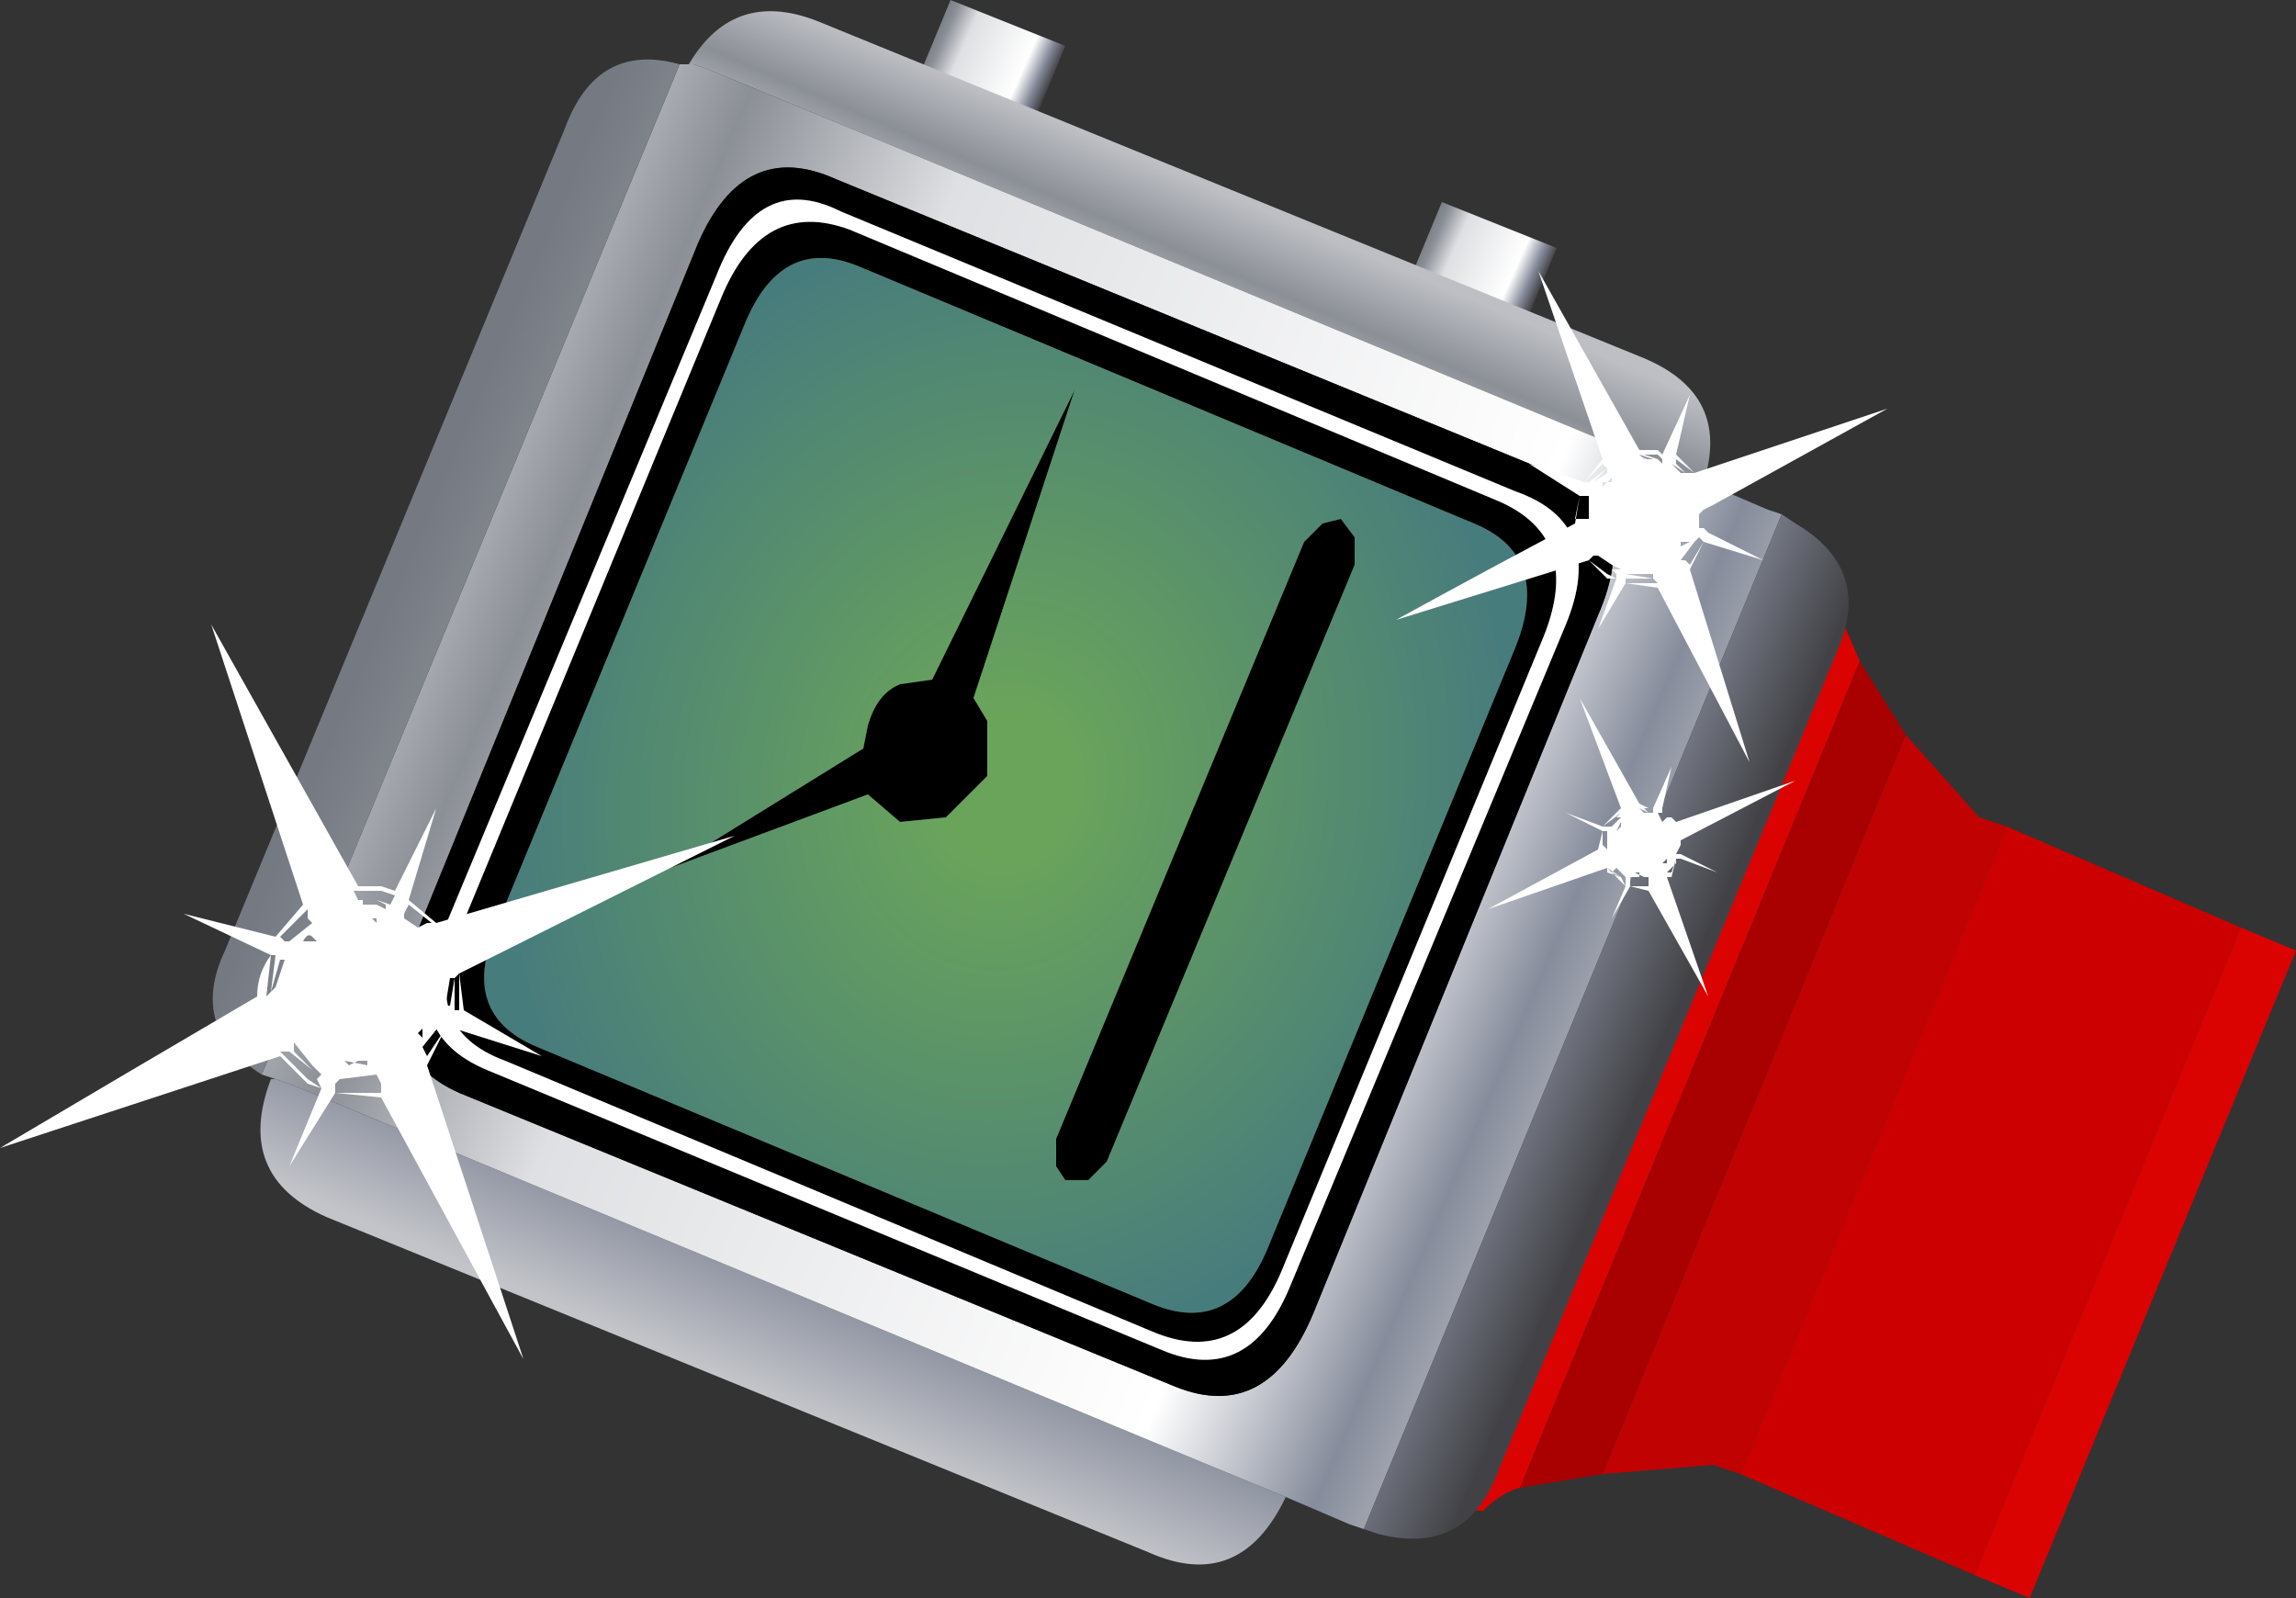
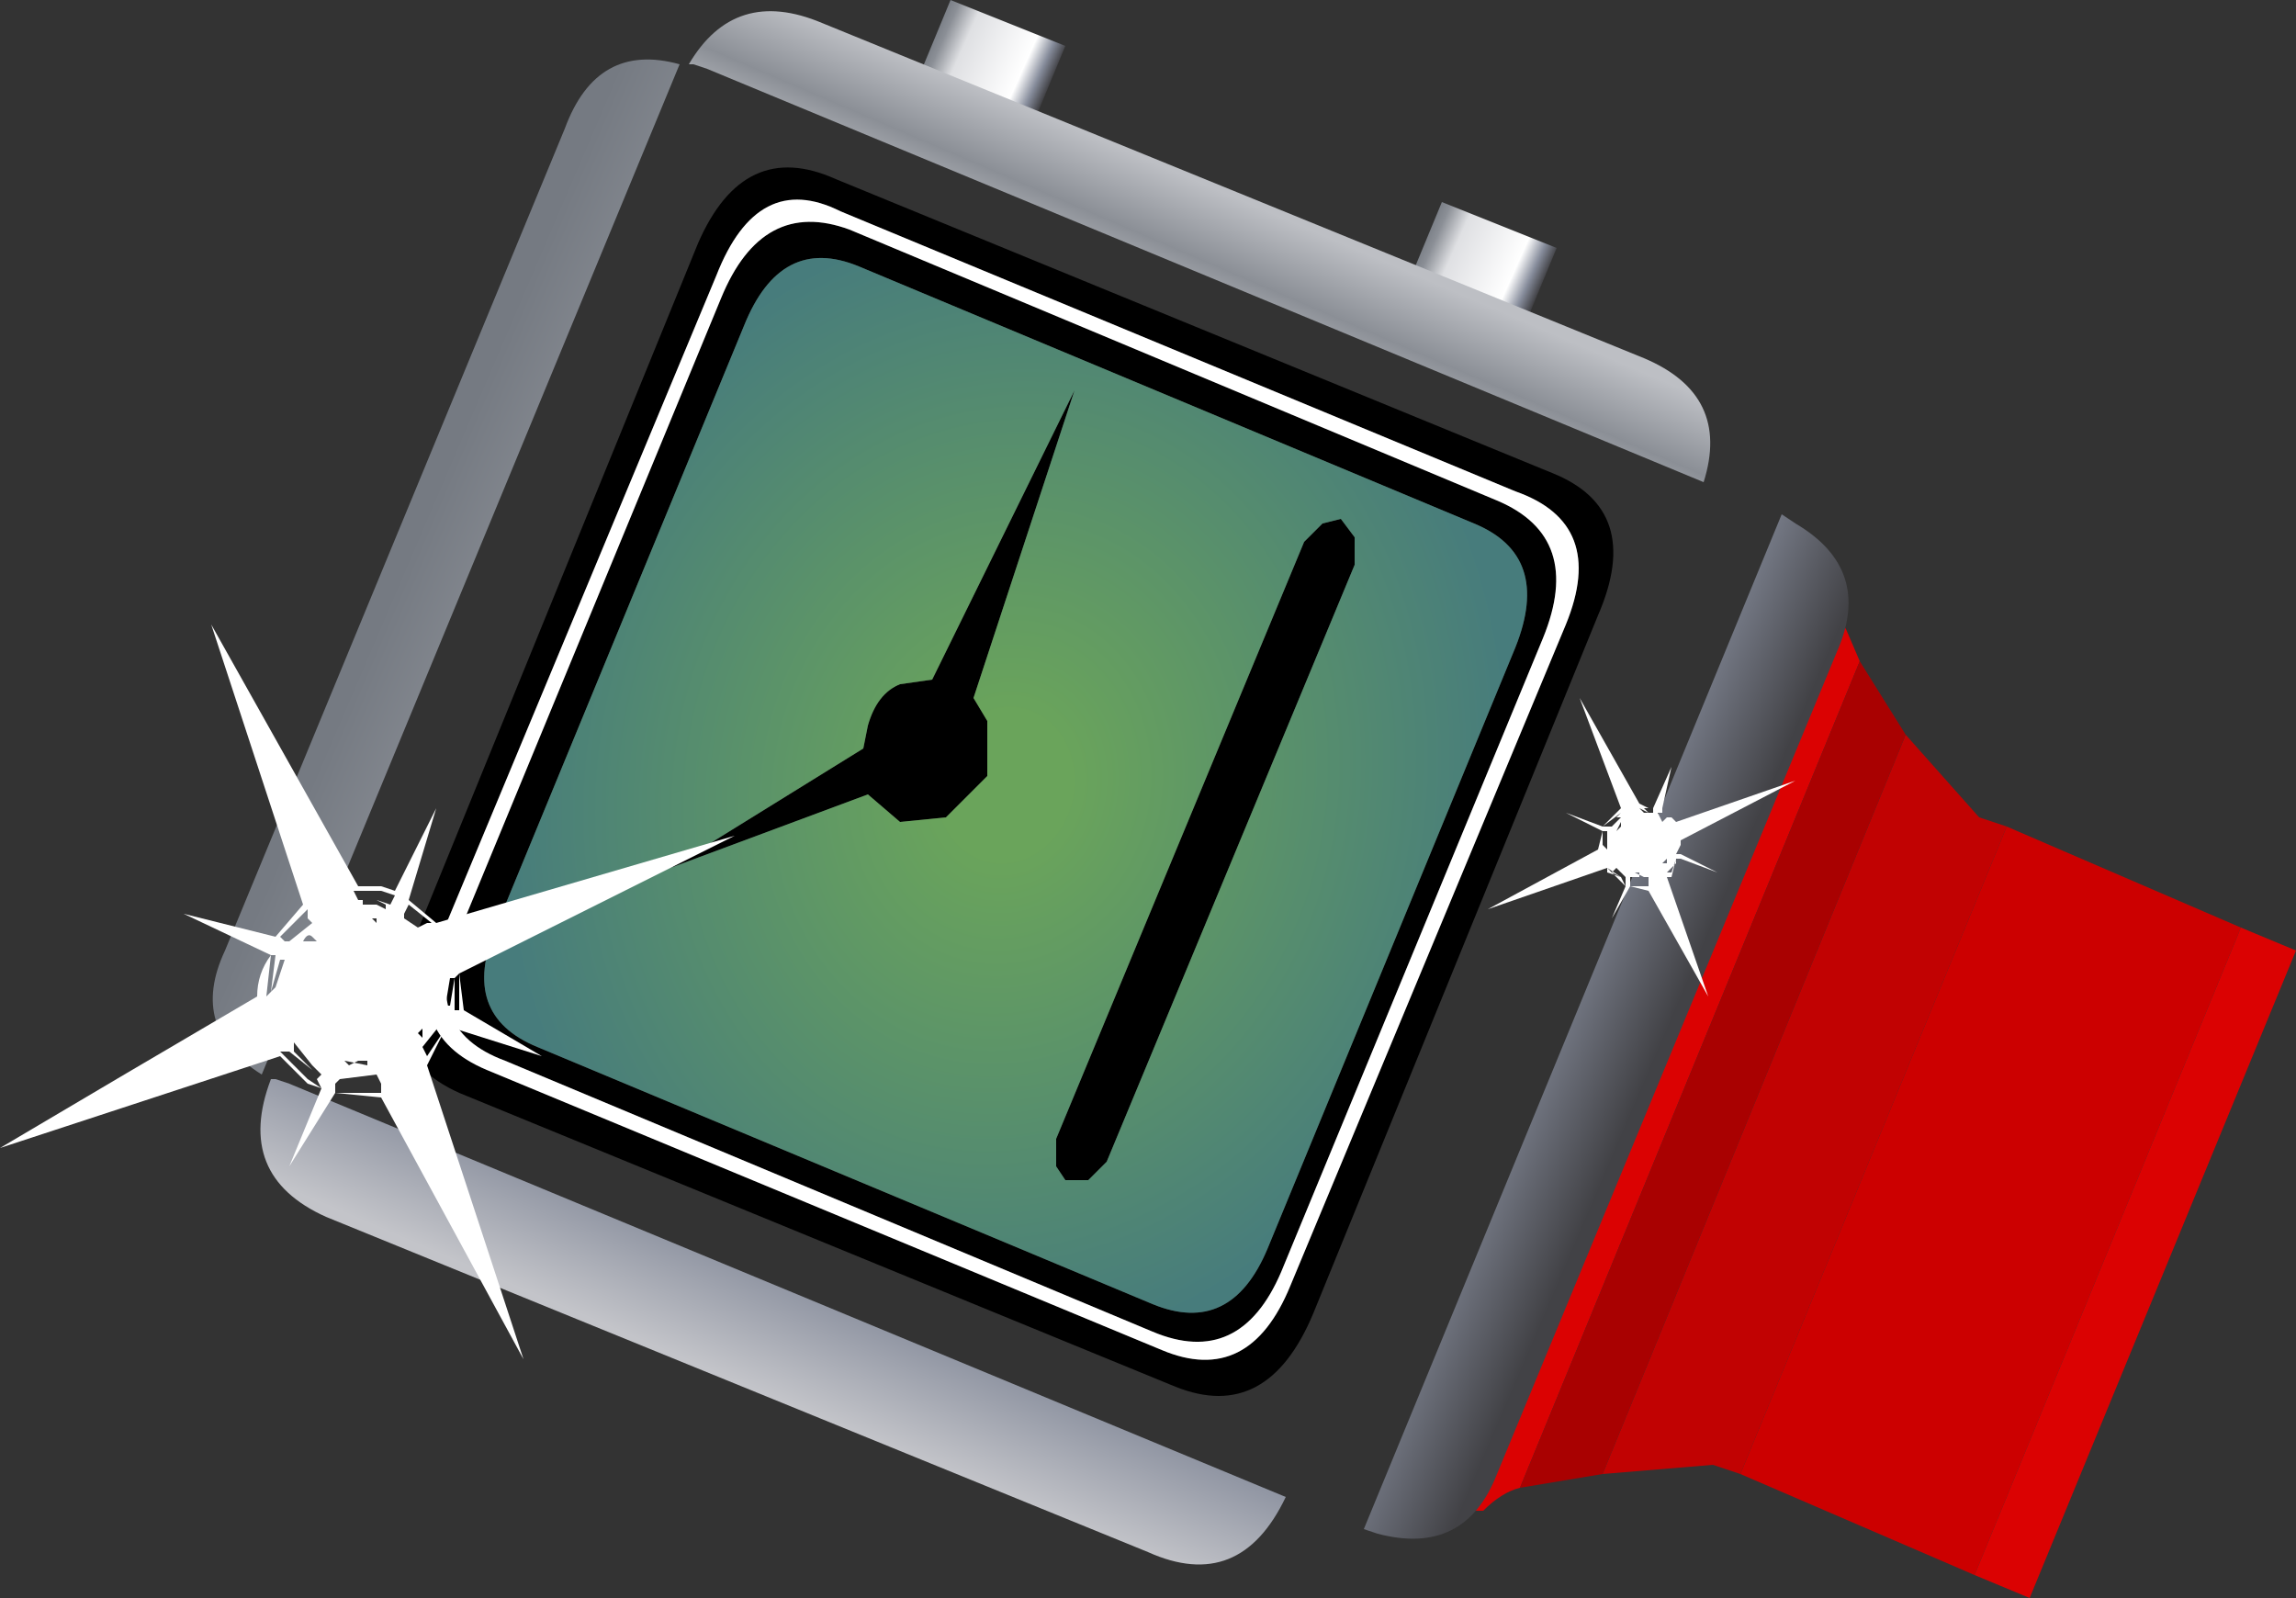
<svg xmlns="http://www.w3.org/2000/svg" height="17.4px" width="25.0px">
  <rect width="100%" height="100%" fill="#333333" stroke="none" />
  <g transform="matrix(1.0, 0.0, 0.0, 1.0, 0.0, 0.0)">
    <path d="M18.95 16.05 L18.65 15.95 17.45 16.05 20.75 8.0 21.55 8.9 21.85 9.0 18.95 16.05" fill="#c10202" fill-rule="evenodd" stroke="none" />
    <path d="M21.5 17.15 L18.95 16.05 21.85 9.0 24.4 10.1 21.5 17.15" fill="#cc0000" fill-rule="evenodd" stroke="none" />
    <path d="M24.4 10.1 L25.0 10.35 22.1 17.4 21.5 17.15 24.4 10.1 M16.55 16.2 Q16.35 16.25 16.15 16.45 L15.9 16.45 15.45 16.25 19.5 6.4 19.95 6.6 20.1 6.85 20.25 7.2 16.55 16.2" fill="#db0202" fill-rule="evenodd" stroke="none" />
    <path d="M17.45 16.05 L16.55 16.2 20.25 7.2 20.75 8.0 17.45 16.05" fill="#a90101" fill-rule="evenodd" stroke="none" />
    <path d="M11.6 0.5 L11.0 1.95 9.75 1.45 10.35 0.0 11.6 0.5" fill="url(#gradient0)" fill-rule="evenodd" stroke="none" />
    <path d="M16.95 2.7 L16.35 4.15 15.1 3.65 15.7 2.2 16.95 2.7" fill="url(#gradient1)" fill-rule="evenodd" stroke="none" />
    <path d="M18.55 5.25 L7.7 0.75 7.55 0.7 7.5 0.7 Q8.0 -0.15 8.95 0.25 L17.9 3.9 Q18.85 4.3 18.55 5.25 M3.0 11.75 L3.15 11.8 14.0 16.3 Q13.5 17.35 12.5 16.9 L3.55 13.25 Q2.55 12.8 2.95 11.75 L3.0 11.75" fill="url(#gradient2)" fill-rule="evenodd" stroke="none" />
-     <path d="M7.55 0.7 L7.7 0.75 18.55 5.25 19.25 5.55 19.4 5.6 14.85 16.65 14.7 16.6 14.0 16.3 3.15 11.8 3.0 11.75 2.85 11.7 7.4 0.7 7.55 0.7 M7.6 2.65 L4.5 10.25 Q4.0 11.45 5.0 11.9 L12.8 15.1 Q13.8 15.5 14.3 14.3 L17.4 6.7 Q17.9 5.55 16.9 5.15 L9.1 1.95 Q8.1 1.5 7.6 2.65" fill="url(#gradient3)" fill-rule="evenodd" stroke="none" />
    <path d="M7.4 0.7 L2.85 11.7 Q2.05 11.2 2.45 10.35 L6.15 1.4 Q6.5 0.45 7.4 0.7 M14.85 16.65 L19.4 5.6 19.55 5.7 Q20.4 6.2 20.0 7.1 L16.3 16.05 Q15.95 16.95 15.0 16.7 L14.85 16.65" fill="url(#gradient4)" fill-rule="evenodd" stroke="none" />
    <path d="M9.8 7.45 L10.15 7.4 11.7 4.25 10.6 7.6 10.75 7.85 10.75 8.45 10.3 8.9 9.8 8.95 9.45 8.65 7.3 9.45 9.4 8.15 9.45 7.9 Q9.55 7.55 9.8 7.45 M8.1 3.55 L5.4 10.1 Q5.0 11.05 5.85 11.4 L12.55 14.2 Q13.4 14.55 13.8 13.6 L16.5 7.05 Q16.9 6.05 16.05 5.7 L9.35 2.9 Q8.5 2.55 8.1 3.55 M7.85 3.25 Q8.3 2.15 9.25 2.5 L16.3 5.45 Q17.25 5.85 16.8 6.95 L13.95 13.85 Q13.5 14.9 12.55 14.5 L5.5 11.55 Q4.55 11.2 5.0 10.15 L7.85 3.25 M7.8 3.0 L4.8 10.2 Q4.35 11.25 5.3 11.65 L12.65 14.7 Q13.6 15.1 14.05 14.0 L17.05 6.8 Q17.5 5.7 16.5 5.35 L9.15 2.3 Q8.25 1.85 7.8 3.0 M7.6 2.65 Q8.1 1.5 9.1 1.95 L16.9 5.15 Q17.9 5.55 17.4 6.7 L14.3 14.3 Q13.8 15.5 12.8 15.1 L5.0 11.9 Q4.0 11.45 4.5 10.25 L7.6 2.65 M14.2 5.9 L14.4 5.7 14.6 5.65 14.75 5.85 14.75 6.15 12.05 12.65 11.85 12.85 11.6 12.85 11.5 12.7 11.5 12.4 14.2 5.9" fill="#000000" fill-rule="evenodd" stroke="none" />
    <path d="M9.8 7.45 Q9.55 7.55 9.45 7.9 L9.4 8.15 7.3 9.45 9.45 8.65 9.8 8.95 10.3 8.9 10.75 8.45 10.75 7.85 10.6 7.6 11.7 4.25 10.15 7.4 9.8 7.45 M8.1 3.55 Q8.5 2.55 9.35 2.9 L16.05 5.7 Q16.9 6.05 16.5 7.05 L13.8 13.6 Q13.4 14.55 12.55 14.2 L5.85 11.4 Q5.0 11.05 5.4 10.1 L8.1 3.55 M14.2 5.9 L11.5 12.4 11.5 12.7 11.6 12.85 11.85 12.85 12.05 12.65 14.75 6.15 14.75 5.85 14.6 5.65 14.4 5.7 14.2 5.9" fill="url(#gradient5)" fill-rule="evenodd" stroke="none" />
    <path d="M7.85 3.25 L5.0 10.15 Q4.55 11.2 5.5 11.55 L12.55 14.5 Q13.5 14.9 13.95 13.85 L16.8 6.95 Q17.25 5.85 16.3 5.45 L9.25 2.5 Q8.3 2.15 7.85 3.25 M7.8 3.0 Q8.25 1.85 9.15 2.3 L16.5 5.35 Q17.5 5.7 17.05 6.8 L14.05 14.0 Q13.6 15.1 12.65 14.7 L5.3 11.65 Q4.35 11.25 4.8 10.2 L7.8 3.0" fill="#ffffff" fill-rule="evenodd" stroke="none" />
    <path d="M17.85 8.8 L17.95 8.85 18.0 8.85 17.95 8.85 17.9 8.85 17.85 8.8 17.95 8.8 18.0 8.8 18.0 8.85 17.95 8.85 17.9 8.8 17.85 8.8 M17.95 8.9 L17.9 8.9 17.95 8.9 M17.65 8.9 L17.55 9.0 17.5 9.0 17.6 8.9 17.65 8.9 M17.95 8.8 L17.85 8.75 17.2 7.6 17.65 8.8 17.45 9.0 17.05 8.85 17.45 9.05 17.4 9.25 16.2 9.9 17.5 9.45 17.65 9.6 17.7 9.65 17.55 10.0 17.75 9.65 17.95 9.7 18.6 10.85 18.15 9.55 18.3 9.35 18.7 9.5 18.3 9.3 18.3 9.15 19.55 8.5 18.25 8.95 18.1 8.8 18.2 8.35 18.0 8.8 17.95 8.8 M17.65 8.95 L17.65 9.0 17.6 9.05 17.65 8.95 M17.5 9.05 L17.45 9.2 17.45 9.25 17.45 9.05 17.5 9.05 17.5 9.25 17.45 9.2 17.5 9.05 M17.45 9.0 L17.65 8.85 17.6 8.9 17.5 9.0 17.45 9.0 M17.5 9.5 L17.65 9.55 17.7 9.6 17.7 9.65 17.65 9.55 17.5 9.45 17.5 9.5 M17.6 9.45 L17.65 9.5 17.7 9.55 17.7 9.6 17.65 9.55 17.55 9.5 17.6 9.45 M18.1 8.8 L18.2 8.9 18.15 8.9 18.1 8.85 18.1 8.8 M18.1 8.85 L18.15 8.9 18.1 8.95 18.05 8.85 18.1 8.85 M18.3 9.15 L18.3 9.3 18.25 9.3 18.3 9.2 18.3 9.15 M18.25 9.15 L18.25 9.2 18.25 9.3 18.25 9.15 M18.2 9.55 L18.25 9.35 18.3 9.35 18.15 9.55 18.2 9.55 M18.25 9.4 L18.25 9.35 18.2 9.5 18.15 9.5 18.25 9.4 M18.1 9.4 L18.15 9.4 18.15 9.35 18.1 9.4 M17.85 9.55 L17.9 9.55 17.8 9.5 17.85 9.5 17.85 9.55 M17.95 9.65 L17.75 9.65 17.75 9.6 17.95 9.65 17.75 9.6 17.75 9.55 17.95 9.55 17.95 9.65" fill="#ffffff" fill-rule="evenodd" stroke="none" />
    <path d="M4.9 10.65 L4.85 10.95 4.9 10.95 4.95 10.65 4.9 10.65 M4.55 10.1 L4.65 10.05 4.7 10.05 4.45 9.85 4.4 9.95 4.65 10.05 4.4 9.95 4.4 10.0 4.55 10.1 M5.0 10.6 L4.95 10.65 4.95 11.0 5.0 11.0 5.0 10.6 5.05 11.0 5.9 11.5 4.95 11.2 4.65 11.6 5.7 14.8 4.15 11.95 3.65 11.9 3.15 12.7 3.5 11.85 3.35 11.8 3.05 11.5 0.0 12.5 Q1.35 11.7 2.8 10.85 2.8 10.6 2.95 10.4 L2.0 9.95 3.0 10.2 3.3 9.85 2.3 6.8 3.9 9.65 4.15 9.65 4.3 9.7 4.75 8.8 4.45 9.8 4.75 10.05 8.0 9.1 5.0 10.6 M4.1 10.05 L4.1 10.0 4.05 10.0 4.1 10.05 M4.85 11.2 L4.8 11.15 4.6 11.4 4.65 11.5 4.85 11.2 4.7 11.5 4.65 11.6 4.95 11.2 4.85 11.2 M4.1 9.8 L4.25 9.85 4.3 9.75 4.15 9.7 3.85 9.7 3.9 9.8 4.1 9.8 3.95 9.8 3.95 9.85 4.1 9.85 4.2 9.9 4.2 9.85 4.1 9.8 M4.6 11.2 L4.55 11.25 4.6 11.3 4.6 11.2 M4.15 11.8 L3.65 11.8 3.65 11.9 4.15 11.9 4.15 11.8 4.1 11.7 3.7 11.75 3.65 11.8 4.15 11.8 M3.1 10.45 L3.05 10.45 2.95 10.8 3.0 10.75 3.1 10.45 M3.0 10.4 L2.95 10.4 2.9 10.85 2.95 10.8 3.0 10.4 M3.45 10.25 L3.4 10.2 Q3.35 10.15 3.3 10.25 L3.3 10.3 3.3 10.25 3.45 10.25 M3.4 10.05 L3.35 10.0 3.35 9.9 3.05 10.2 3.1 10.25 3.35 10.0 3.1 10.25 3.15 10.25 3.4 10.05 M3.5 11.85 L3.45 11.75 3.4 11.65 3.45 11.75 3.5 11.7 3.4 11.6 3.2 11.35 3.2 11.45 3.4 11.65 3.15 11.45 3.05 11.45 3.35 11.75 3.5 11.85 M4.0 11.55 L3.9 11.55 3.8 11.6 3.75 11.55 4.0 11.6 4.0 11.55" fill="#ffffff" fill-rule="evenodd" stroke="none" />
-     <path d="M18.0 5.0 L18.1 5.0 18.05 5.0 17.95 5.0 17.9 5.0 17.85 4.95 18.0 5.0 M18.05 4.95 L18.1 5.0 18.1 5.05 18.05 5.0 17.9 4.95 17.85 4.95 18.05 4.95 M18.05 5.1 L18.0 5.1 17.95 5.1 18.05 5.1 M17.5 5.15 L17.35 5.25 17.5 5.1 17.5 5.15 M18.05 4.9 L17.85 4.9 16.75 2.95 17.45 5.0 17.25 5.25 16.65 5.05 17.2 5.4 17.15 5.7 Q16.2 6.2 15.2 6.75 L17.3 6.1 17.5 6.3 17.6 6.3 17.4 6.85 17.7 6.35 18.05 6.4 19.05 8.3 18.4 6.2 18.55 5.9 19.2 6.1 18.6 5.8 18.65 5.5 20.55 4.45 18.45 5.15 18.25 4.95 18.4 4.3 18.1 4.95 18.05 4.9 M17.55 5.2 L17.55 5.25 17.45 5.25 17.45 5.3 17.55 5.2 M17.25 5.4 L17.2 5.65 17.15 5.65 17.2 5.4 17.25 5.4 17.3 5.4 17.3 5.65 17.2 5.65 17.25 5.4 M17.25 5.25 L17.45 5.05 17.5 5.1 17.3 5.25 17.25 5.25 M17.35 6.05 L17.55 6.2 17.6 6.25 17.6 6.3 17.5 6.25 17.3 6.1 17.35 6.05 17.4 6.05 17.55 6.15 17.65 6.2 17.6 6.2 17.55 6.2 17.35 6.05 M18.25 5.0 L18.45 5.15 18.35 5.15 18.25 5.05 18.25 5.0 M18.2 5.05 L18.35 5.15 18.3 5.15 18.2 5.05 M18.65 5.5 L18.6 5.8 18.55 5.75 18.55 5.55 18.65 5.5 M18.5 5.6 L18.55 5.55 18.55 5.75 18.5 5.75 18.5 5.6 M18.35 6.1 L18.5 5.85 18.55 5.9 18.4 6.15 18.35 6.1 18.3 6.1 18.45 5.9 18.5 5.85 18.35 6.1 M18.3 5.9 L18.4 5.9 18.3 5.95 18.3 5.9 M17.9 6.15 L17.95 6.15 17.75 6.15 17.9 6.15 M18.05 6.35 L17.7 6.35 17.7 6.3 18.0 6.3 18.05 6.35 M18.0 6.3 L17.7 6.25 17.75 6.25 18.0 6.25 18.0 6.3" fill="#ffffff" fill-rule="evenodd" stroke="none" />
  </g>
  <defs>
    <linearGradient gradientTransform="matrix(8.0E-4, 3.0E-4, -4.0E-4, 9.0E-4, 10.65, 0.95)" gradientUnits="userSpaceOnUse" id="gradient0" spreadMethod="pad" x1="-819.2" x2="819.2">
      <stop offset="0.0" stop-color="#757a82" />
      <stop offset="0.098" stop-color="#8b8f96" />
      <stop offset="0.267" stop-color="#dfe0e3" />
      <stop offset="0.761" stop-color="#ffffff" />
      <stop offset="0.898" stop-color="#868c9b" />
      <stop offset="1.0" stop-color="#424246" />
    </linearGradient>
    <linearGradient gradientTransform="matrix(8.0E-4, 3.0E-4, -4.0E-4, 9.0E-4, 16.0, 3.15)" gradientUnits="userSpaceOnUse" id="gradient1" spreadMethod="pad" x1="-819.2" x2="819.2">
      <stop offset="0.0" stop-color="#757a82" />
      <stop offset="0.098" stop-color="#8b8f96" />
      <stop offset="0.267" stop-color="#dfe0e3" />
      <stop offset="0.761" stop-color="#ffffff" />
      <stop offset="0.898" stop-color="#868c9b" />
      <stop offset="1.0" stop-color="#424246" />
    </linearGradient>
    <linearGradient gradientTransform="matrix(-0.003, 0.008, -0.007, -0.003, 10.75, 8.6)" gradientUnits="userSpaceOnUse" id="gradient2" spreadMethod="pad" x1="-819.2" x2="819.2">
      <stop offset="0.0" stop-color="#bdbfc4" />
      <stop offset="0.055" stop-color="#8b8f96" />
      <stop offset="0.129" stop-color="#dfe0e3" />
      <stop offset="0.761" stop-color="#ffffff" />
      <stop offset="0.898" stop-color="#868c9b" />
      <stop offset="1.0" stop-color="#c3c4c9" />
    </linearGradient>
    <linearGradient gradientTransform="matrix(0.008, 0.004, -0.003, 0.007, 11.25, 8.75)" gradientUnits="userSpaceOnUse" id="gradient3" spreadMethod="pad" x1="-819.2" x2="819.2">
      <stop offset="0.0" stop-color="#bdbfc4" />
      <stop offset="0.098" stop-color="#8b8f96" />
      <stop offset="0.267" stop-color="#dfe0e3" />
      <stop offset="0.761" stop-color="#ffffff" />
      <stop offset="0.898" stop-color="#868c9b" />
      <stop offset="1.0" stop-color="#c3c4c9" />
    </linearGradient>
    <linearGradient gradientTransform="matrix(0.008, 0.004, -0.003, 0.007, 11.25, 8.75)" gradientUnits="userSpaceOnUse" id="gradient4" spreadMethod="pad" x1="-819.2" x2="819.2">
      <stop offset="0.0" stop-color="#757a82" />
      <stop offset="0.098" stop-color="#8b8f96" />
      <stop offset="0.267" stop-color="#dfe0e3" />
      <stop offset="0.761" stop-color="#ffffff" />
      <stop offset="0.898" stop-color="#868c9b" />
      <stop offset="1.0" stop-color="#424246" />
    </linearGradient>
    <radialGradient cx="0" cy="0" gradientTransform="matrix(0.006, 0.003, -0.003, 0.007, 10.95, 8.55)" gradientUnits="userSpaceOnUse" id="gradient5" r="819.2" spreadMethod="pad">
      <stop offset="0.125" stop-color="#6aa45b" />
      <stop offset="1.0" stop-color="#477c7c" />
    </radialGradient>
  </defs>
</svg>